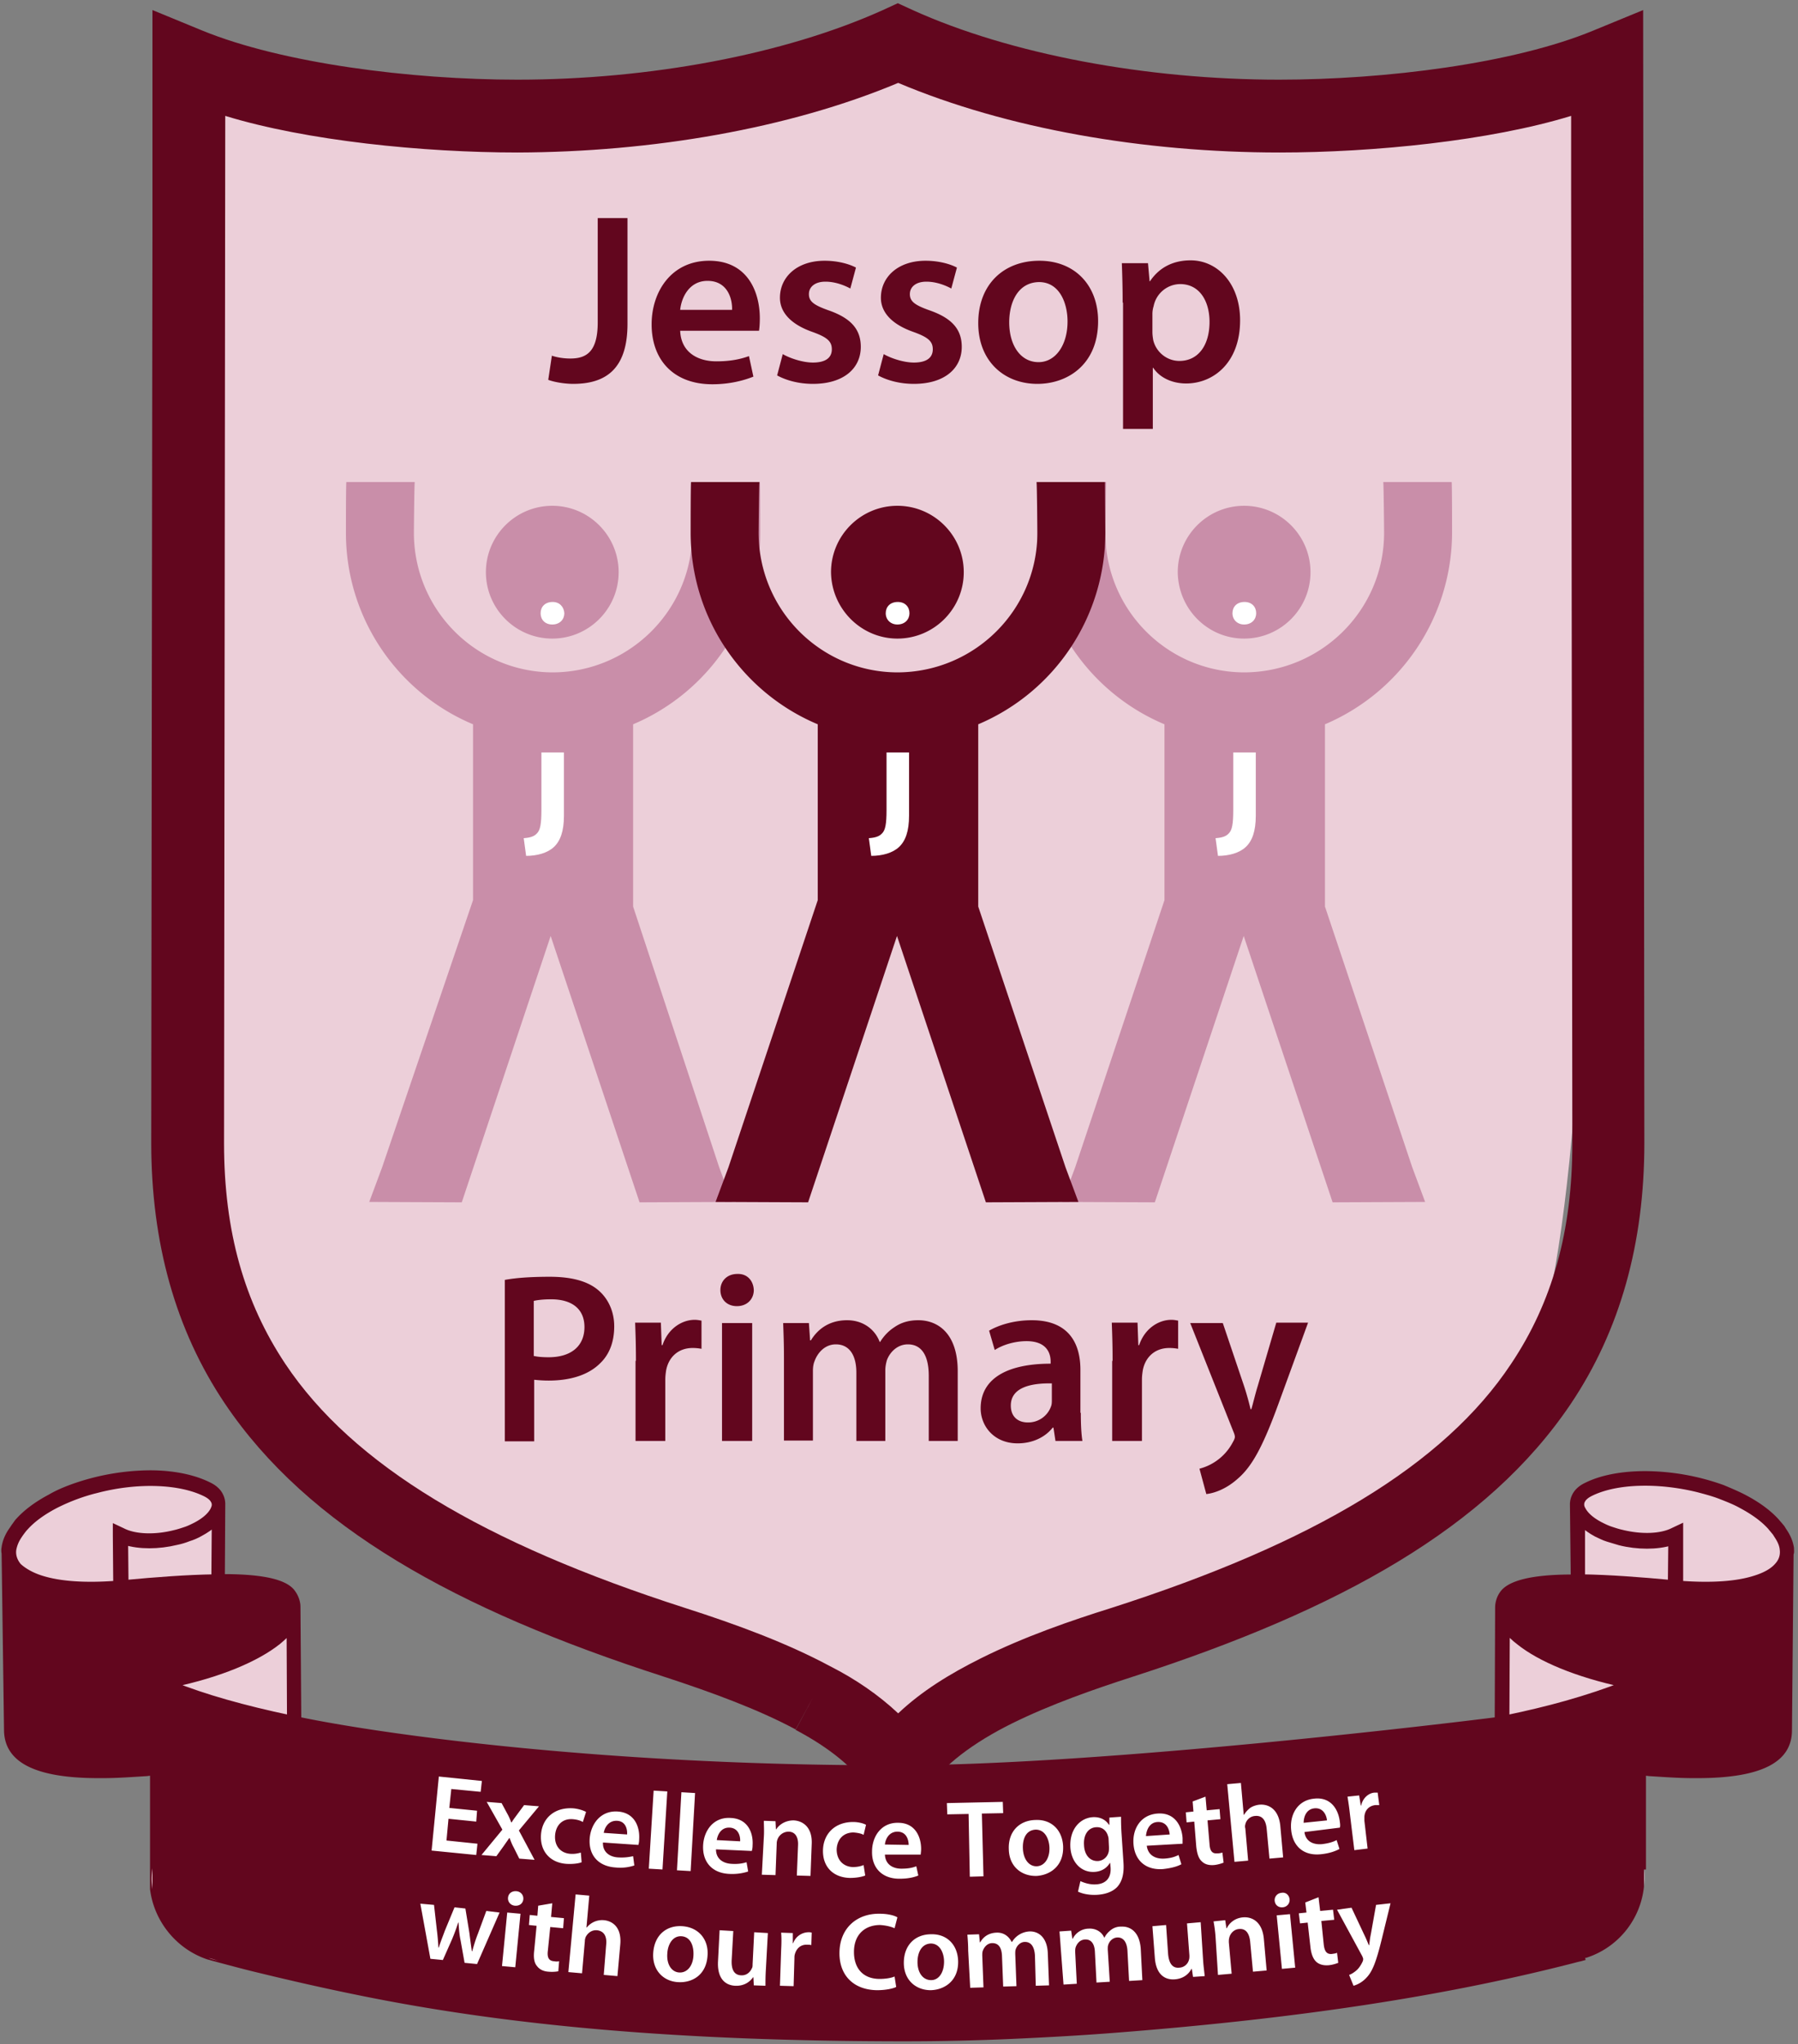
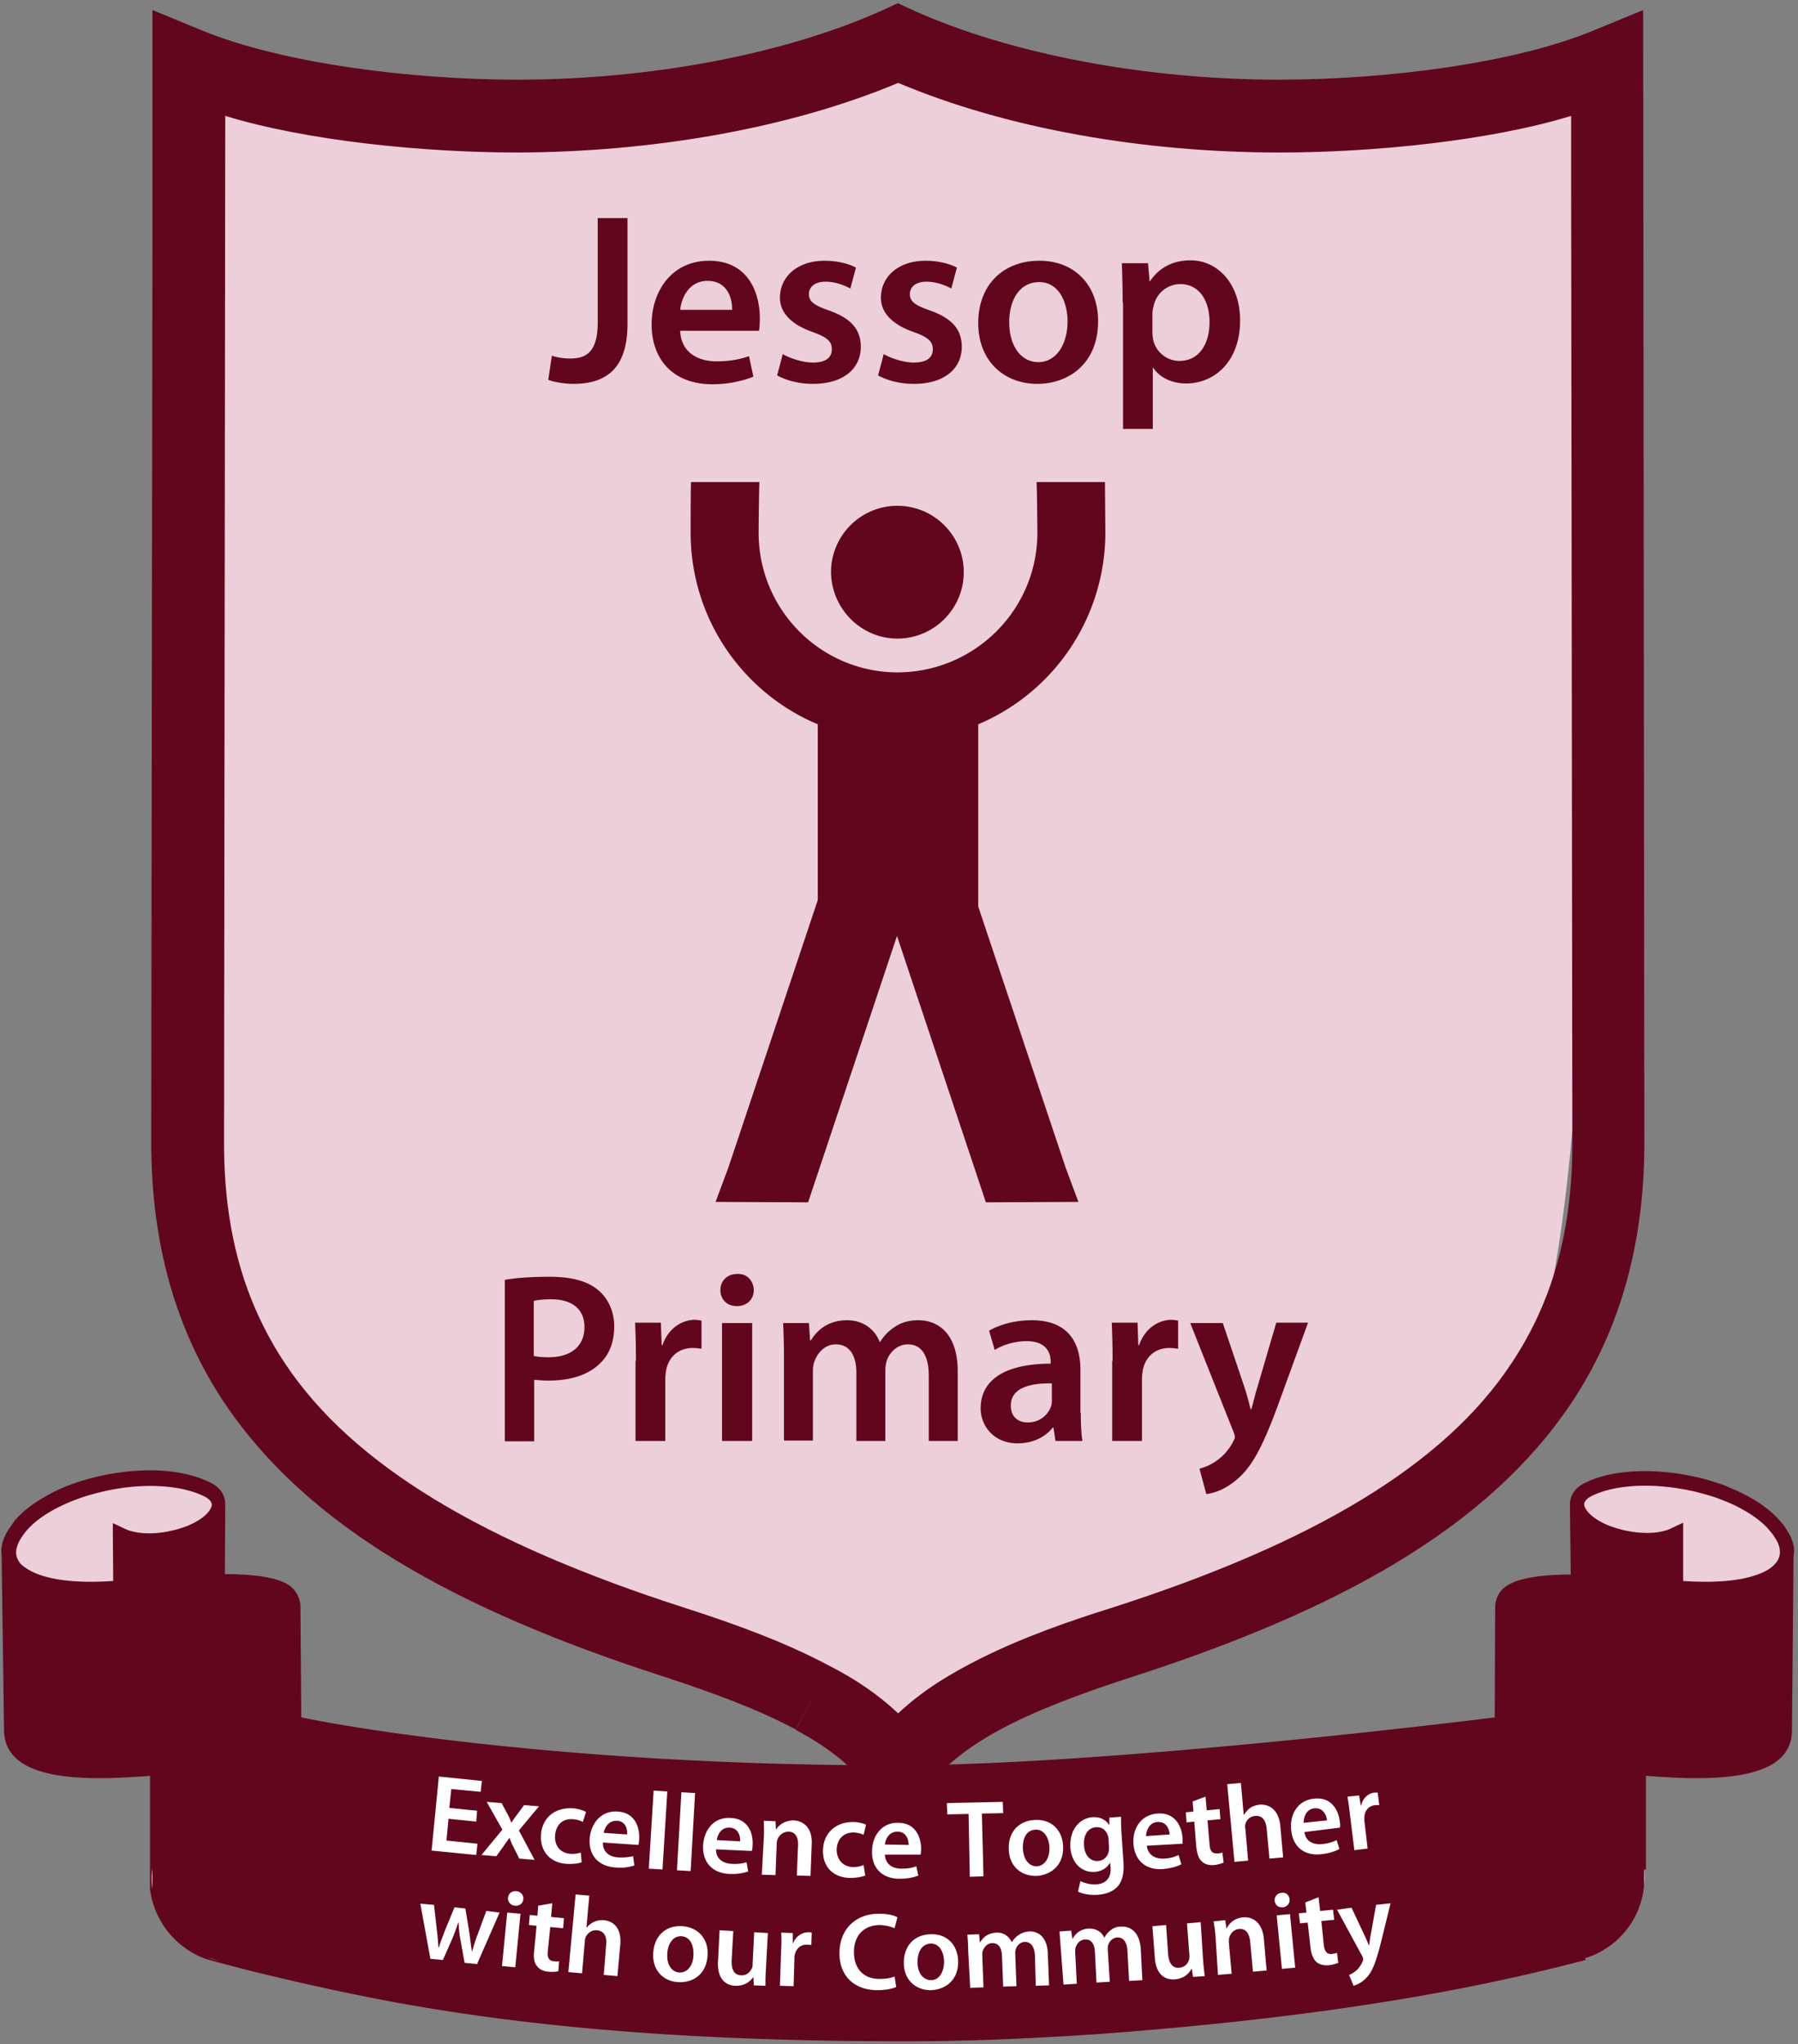
<svg xmlns="http://www.w3.org/2000/svg" viewBox="0 0 447 508">
  <rect x="0" y="0" width="447" height="508" fill="#808080" stroke="none" />
  <g fill="none" fill-rule="evenodd">
    <path d="M196.5 421.9c9.2 4.9 16.7 10.7 21.2 17.8 10.3-16 36.3-25.3 55.8-31.6 50.9-16.4 85-36.7 104.2-64.3 26.1-37.4 16.4-327.9 16.4-327.9-48 19.7-129.7 15.8-176.3-5.2-47.5 21.4-128.9 24.6-176.3 5.2 0 0-2.3 300 16.4 327.9 18.7 27.9 53.2 47.9 104.2 64.3 12.4 4 24.5 8.4 34.4 13.8" fill="#ECCFD9" fill-rule="nonzero" />
    <path d="M215.7 444.6c-3.2-5.1-9.4-10.2-17.9-14.7l4.3-8-4.3 7.9c-9.1-4.9-20.7-9.2-33-13.2-51.7-16.7-88.3-37.2-108.9-67.8-12.3-18.3-18.3-40-18.3-64.8 0-16.6.3-225.5.3-225.5v-56l12.4 5.1c19.8 8.1 51.7 12.2 78.3 12.2 32.7 0 66.3-6.2 90.9-17.3l3.7-1.7 3.7 1.7c24.3 11 58.2 17.3 91.1 17.3 26.4 0 58.3-4 78.1-12.2l12.4-5.1s.3 265 .3 281.6c0 24.8-6 46.5-18.3 64.8-20.6 30.6-57.2 51.1-108.9 67.8-9.6 3.1-20.5 6.9-30 11.6-9.5 4.7-17.3 10.5-20.9 16.3l-7.6 11.8-7.4-11.8zm7.6-18.8c5.9-5.6 13-9.9 20.4-13.6 11-5.5 22.7-9.5 32.6-12.6 50.2-16.1 82.7-35.5 99.4-60.7 10.1-15.1 15.2-32.7 15.2-54.8 0-14.7-.3-237-.3-237V28.8c-20.2 6.2-49.2 9.1-72.5 9.1-33.7 0-67.8-5.9-94.8-17.3C196.1 32 162 37.8 128.7 37.9c-23.4 0-52.5-2.9-72.7-9.1 0 0-.3 240.6-.3 255.3 0 22.1 5.1 39.6 15.2 54.8 16.8 25.2 49.3 44.6 99.4 60.7 12.8 4.1 25.3 8.7 36.1 14.5 6.3 3.2 12 7.1 16.9 11.7" fill="#62061E" fill-rule="nonzero" />
-     <path d="M309.3 158.7c9.1 0 16.5-7.4 16.5-16.5s-7.4-16.5-16.5-16.5-16.5 7.4-16.5 16.5c.1 9.1 7.4 16.5 16.5 16.5m20.1 66.6V180a51.9 51.9 0 0031.6-47.6c0-1.1 0-11.5-.1-12.6h-17c.1 1.1.2 11.5.2 12.6 0 19.1-15.5 34.6-34.7 34.7-19.1 0-34.6-15.5-34.6-34.7 0-1.1.1-11.5.2-12.6h-17c-.1 1.1-.1 11.5-.1 12.6 0 21.4 13 39.8 31.6 47.6v43.7l-22.2 66.4-3.2 8.6 23 .1 22.1-66.2 22.1 66.2 23-.1-3.2-8.6-21.7-64.8zM137.3 158.7c9.1 0 16.5-7.4 16.5-16.5s-7.4-16.5-16.5-16.5-16.5 7.4-16.5 16.5 7.4 16.5 16.5 16.5m20.1 66.6V180a51.74 51.74 0 0031.6-47.6c0-1.1 0-11.5-.1-12.6h-17c.1 1.1.2 11.5.2 12.6 0 19.1-15.5 34.6-34.6 34.7-19.1 0-34.6-15.5-34.6-34.7 0-1.1.1-11.5.2-12.6h-17c-.1 1.1-.1 11.5-.1 12.6 0 21.4 13 39.8 31.6 47.6v43.7L95 290.1l-3.2 8.6 23 .1 22.1-66.2 22.1 66.2 23-.1-3.2-8.6-21.4-64.8z" fill="#C98EA9" fill-rule="nonzero" />
    <path d="M223.1 158.7c9.1 0 16.5-7.4 16.5-16.5s-7.4-16.5-16.5-16.5-16.5 7.4-16.5 16.5c.1 9.1 7.5 16.5 16.5 16.5m20.1 66.6V180a51.74 51.74 0 0031.6-47.6l-.1-12.6h-17c.1 1.1.2 11.5.2 12.6 0 19.1-15.5 34.6-34.7 34.7-19.1 0-34.6-15.5-34.6-34.7 0-1.1.1-11.5.2-12.6h-17c-.1 1.1-.1 11.5-.1 12.6 0 21.4 13 39.8 31.6 47.6v43.7l-22.2 66.4-3.2 8.6 23 .1 22.1-66.2 22.1 66.2 23-.1-3.2-8.6-21.7-64.8z" fill="#62061E" fill-rule="nonzero" />
-     <path d="M216 208.3c1.5-.1 2.6-.4 3.3-1.2.8-.8 1.1-2.3 1.1-5.8V187h5.6v15.7c0 3.9-.9 6.3-2.5 7.8s-4.2 2.2-6.9 2.2l-.6-4.4zM226.1 152.4c0 1.5-1.1 2.8-3 2.8-1.7 0-2.9-1.2-2.9-2.8 0-1.6 1.1-2.8 3-2.8 1.8 0 2.9 1.2 2.9 2.8M302.2 208.3c1.5-.1 2.6-.4 3.3-1.2.8-.8 1.1-2.3 1.1-5.8V187h5.6v15.7c0 3.9-.9 6.3-2.5 7.8s-4.2 2.2-6.9 2.2l-.6-4.4zM312.3 152.4c0 1.5-1.1 2.8-3 2.8-1.7 0-2.9-1.2-2.9-2.8 0-1.6 1.1-2.8 3-2.8 1.8 0 2.9 1.2 2.9 2.8M130.2 208.3c1.5-.1 2.6-.4 3.3-1.2.8-.8 1.1-2.3 1.1-5.8V187h5.6v15.7c0 3.9-.9 6.3-2.5 7.8s-4.2 2.2-6.9 2.2l-.6-4.4zM140.3 152.4c0 1.5-1.1 2.8-3 2.8-1.8 0-2.9-1.2-2.9-2.8 0-1.6 1.1-2.8 3-2.8 1.7 0 2.8 1.2 2.9 2.8" fill="#FFF" fill-rule="nonzero" />
    <path d="M148.6 54.2h7.4v26.3c0 11.2-5.4 14.9-13.5 14.9-2 0-4.6-.4-6.2-1l.9-6c1.2.4 2.8.7 4.6.7 4.2 0 6.8-1.9 6.8-9V54.2zM169.1 82.2c.2 5.3 4.3 7.6 9 7.6 3.4 0 5.9-.5 8.1-1.3l1.1 5.1c-2.5 1-6 1.9-10.2 1.9-9.5 0-15.1-5.9-15.1-14.9 0-8.1 4.9-15.8 14.3-15.8 9.6 0 12.6 7.8 12.6 14.3 0 1.4-.1 2.5-.2 3.1h-19.6zM182 77c.1-2.7-1.1-7.2-6.1-7.2-4.6 0-6.5 4.2-6.8 7.2H182zM194.6 88c1.7 1 4.9 2.1 7.5 2.1 3.3 0 4.7-1.3 4.7-3.3 0-2-1.2-3-4.8-4.3-5.7-2-8.1-5.1-8.1-8.5 0-5.2 4.3-9.2 11.1-9.2 3.3 0 6.1.8 7.8 1.7l-1.4 5.2c-1.3-.7-3.6-1.7-6.2-1.7s-4.1 1.3-4.1 3.1c0 1.9 1.4 2.8 5.1 4.1 5.3 1.9 7.8 4.6 7.8 9 0 5.3-4.2 9.2-11.9 9.2-3.6 0-6.7-.9-8.9-2.1l1.4-5.3zM219.7 88c1.7 1 4.9 2.1 7.5 2.1 3.3 0 4.7-1.3 4.7-3.3 0-2-1.2-3-4.8-4.3-5.7-2-8.1-5.1-8.1-8.5 0-5.2 4.3-9.2 11.1-9.2 3.3 0 6.1.8 7.8 1.7l-1.4 5.2c-1.3-.7-3.6-1.7-6.2-1.7s-4.1 1.3-4.1 3.1c0 1.9 1.4 2.8 5.1 4.1 5.3 1.9 7.8 4.6 7.8 9 0 5.3-4.2 9.2-11.9 9.2-3.6 0-6.7-.9-8.9-2.1l1.4-5.3zM273 79.8c0 10.8-7.6 15.6-15.1 15.6-8.3 0-14.7-5.7-14.7-15.1 0-9.6 6.3-15.5 15.2-15.5 8.8 0 14.6 6.1 14.6 15m-22.1.3c0 5.7 2.8 9.9 7.3 9.9 4.2 0 7.2-4.2 7.2-10.1 0-4.6-2-9.8-7.1-9.8-5.3.1-7.4 5.1-7.4 10M279.1 75.2c0-3.9-.1-7-.2-9.8h6.5l.4 4.5h.1c2.2-3.3 5.6-5.2 10.1-5.2 6.7 0 12.3 5.8 12.3 14.9 0 10.6-6.7 15.7-13.4 15.7-3.7 0-6.7-1.6-8.2-3.9h-.1v15.2h-7.4V75.2h-.1zm7.4 7.3c0 .7.1 1.4.2 2 .7 3 3.4 5.2 6.5 5.2 4.7 0 7.5-3.9 7.5-9.7 0-5.2-2.5-9.4-7.3-9.4a6.8 6.8 0 00-6.6 5.5c-.2.6-.3 1.3-.3 1.9v4.5zM125.4 318.1c2.6-.5 6.3-.8 11.3-.8 5.4 0 9.4 1.1 12 3.3 2.4 2 4 5.2 4 9 0 3.9-1.2 7-3.5 9.2-3 3-7.6 4.3-12.8 4.3-1.4 0-2.6-.1-3.6-.2v15.3h-7.3v-40.1h-.1zm7.4 18.9c.9.2 2.1.3 3.6.3 5.5 0 8.9-2.7 8.9-7.5 0-4.5-3.1-6.9-8.3-6.9-2 0-3.5.2-4.3.4V337h.1zM158.1 338.2c0-4-.1-6.8-.2-9.5h6.4l.2 5.6h.2c1.4-4.2 4.9-6.3 8-6.3.7 0 1.1.1 1.7.2v7c-.6-.1-1.3-.2-2.2-.2-3.6 0-6 2.3-6.6 5.6-.1.7-.2 1.4-.2 2.3v15.2H158v-19.9h.1zM187.4 320.6c0 2.2-1.6 4-4.2 4-2.5 0-4.1-1.7-4.1-4s1.7-4 4.2-4c2.5-.1 4 1.7 4.1 4m-7.9 8.2h7.5v29.3h-7.5v-29.3zM194.9 337.5c0-3.4-.1-6.2-.2-8.7h6.4l.3 4.3h.2c1.4-2.3 4.1-5 9-5 3.9 0 6.9 2.2 8.1 5.4h.1c1-1.6 2.2-2.8 3.6-3.7 1.6-1.1 3.5-1.7 5.9-1.7 4.9 0 9.8 3.3 9.8 12.7v17.3h-7.2v-16.2c0-4.9-1.7-7.8-5.2-7.8-2.5 0-4.4 1.8-5.2 3.9-.2.7-.4 1.6-.4 2.5v17.6h-7.2v-17c0-4.1-1.6-7-5.1-7-2.8 0-4.6 2.2-5.3 4.2-.3.7-.4 1.6-.4 2.4V358h-7.2v-20.5zM268.7 351.1c0 2.6.1 5.2.4 7h-6.7l-.5-3.3h-.2c-1.8 2.3-4.9 3.9-8.7 3.9-5.9 0-9.2-4.3-9.2-8.7 0-7.4 6.6-11.1 17.4-11.1v-.5c0-1.9-.8-5.1-6-5.1-2.9 0-5.9.9-7.9 2.2l-1.4-4.8c2.2-1.3 6-2.6 10.6-2.6 9.4 0 12.1 6 12.1 12.3v10.7h.1zm-7.2-7.3c-5.2-.1-10.2 1-10.2 5.5 0 2.9 1.9 4.2 4.2 4.2a6 6 0 005.8-4c.2-.5.2-1.1.2-1.6v-4.1zM276.6 338.2c0-4-.1-6.8-.2-9.5h6.4l.2 5.6h.2c1.4-4.2 4.9-6.3 8-6.3.7 0 1.1.1 1.7.2v7c-.6-.1-1.3-.2-2.2-.2-3.6 0-6 2.3-6.6 5.6-.1.7-.2 1.4-.2 2.3v15.2h-7.4v-19.9h.1zM304 328.8l5.3 15.7c.6 1.8 1.2 4 1.6 5.7h.2c.5-1.7 1-3.9 1.6-5.8l4.6-15.7h7.9l-7.3 20c-4 11-6.7 15.8-10.2 18.8-2.9 2.6-5.9 3.6-7.8 3.8l-1.7-6.3a13.06 13.06 0 008.3-6.6c.3-.5.5-1 .5-1.3 0-.3-.1-.7-.4-1.4l-10.7-26.9h8.1z" fill="#62061E" fill-rule="nonzero" />
    <path d="M446 384.7c-.2-1.5-.8-3-1.8-4.5-.3-.4-.5-.9-.9-1.3-.3-.4-.7-.8-1.1-1.3-2-2.2-4.7-4.2-8.1-6-1.7-.9-3.6-1.7-5.5-2.5a58.4 58.4 0 00-19.6-3.5c-5.9 0-11.1 1-14.9 2.9-1.5.7-2.6 1.7-3.2 2.9-.4.8-.6 1.6-.6 2.5l.2 17.4h-.7c-9.1.1-14.5 1.5-16.6 4-.8 1-1.2 2-1.4 3.1-.1.5-.1 1-.1 1.5l-.1 26.9c-6.9.9-96.7 11.9-148.4 11.9h-2.8c-68.7 0-123.6-7.4-145.5-11.9l-.2-26.9c0-.6 0-1.1-.1-1.6-.2-1.1-.7-2.2-1.4-3.1-2-2.6-7.4-3.9-16.6-4h-.7l.1-17.4c0-.9-.2-1.7-.6-2.5-.6-1.2-1.7-2.2-3.2-2.9-3.8-1.9-9-3-14.9-3a59.05 59.05 0 00-19.6 3.5c-1.9.7-3.8 1.5-5.5 2.5-3.4 1.8-6.1 3.8-8.1 6-.4.4-.7.9-1 1.3-.3.4-.6.9-.9 1.3-1 1.5-1.6 3-1.8 4.5-.1.5-.1 1.1 0 1.6L1 430c.1 8 7.8 11.9 23.5 11.9h1c3.9 0 7.6-.3 11-.5l.8-.1v28.2c1 8.1 6.7 15 14.4 17.5.5.1 1 .3 1.5.4l1.1.3c3.4.9 6.7 1.8 10.1 2.6 8.2 2 16.6 3.9 25 5.6 37.8 7.7 80.3 11.3 133.8 11.4h1.8c8.8 0 17.8-.2 26.7-.6 8.9-.4 17.9-.9 26.6-1.6 45.7-3.6 82-9.2 114.3-17.6.6-.1 1.1-.3 1.6-.4l-.1-.5h.1a20.8 20.8 0 0014.5-17.7v-4.3h.5v-23.3l.8.1c3.4.2 7.1.5 11 .5h1c15.8 0 23.5-3.9 23.5-11.9l.4-43.7c.2-.5.1-1 .1-1.6" fill="#62061E" fill-rule="nonzero" />
    <path d="M54.5 487.3c-.9-.2-1.7-.5-2.6-.7.8.3 1.7.5 2.6.7M37.7 466.9c0 .9.1 1.7.2 2.6v-5.2c-.1.8-.2 1.7-.2 2.6M394.3 486.6h-.2c.1.1.1 0 .2 0M408.9 466.8c0-.7 0-1.5-.1-2.2v4.3c0-.6.1-1.4.1-2.1M10.6 392.4c4.3 1.3 10.4 1.8 18.3 1.2l-.1-12v-1.9l1.7.8c3.1 1.6 8.2 1.7 12.9.5.9-.2 1.8-.5 2.7-.8.9-.3 1.7-.7 2.5-1.1 2.3-1.2 3.7-2.5 4.4-3.8.2-.4.4-.9.4-1.3s-.1-.8-.3-1.1c-.3-.6-1-1.2-2-1.7-6.4-3.2-16.9-3.5-26.7-1a48.29 48.29 0 00-10.8 4c-3.2 1.7-5.6 3.5-7.3 5.4-.3.3-.6.7-.9 1.1-.3.4-.5.7-.7 1-.8 1.2-1.2 2.3-1.4 3.4-.2 1.5.3 2.9 1.3 4.1 1.3 1.2 3.3 2.4 6 3.2m407.1 1.2c8 .6 14.1.1 18.3-1.2 2.7-.8 4.7-1.9 5.9-3.3 1.1-1.2 1.5-2.6 1.3-4.1-.1-1.1-.6-2.2-1.4-3.4-.2-.3-.4-.7-.7-1-.3-.4-.6-.7-.9-1.1-1.7-1.9-4.1-3.7-7.3-5.4-1.6-.9-3.4-1.6-5.2-2.3-1.8-.7-3.7-1.2-5.6-1.7-9.8-2.4-20.3-2.2-26.7 1-1 .5-1.7 1.1-2 1.7-.2.3-.3.7-.3 1.1 0 .4.1.8.4 1.3.7 1.3 2.1 2.6 4.4 3.8.8.4 1.6.8 2.5 1.1.9.3 1.8.6 2.7.8 4.8 1.2 9.8 1.1 12.9-.5l1.7-.8v14z" fill="#ECCFD9" fill-rule="nonzero" />
    <path d="M10.6 392.4c4.3 1.3 10.4 1.8 18.3 1.2l-.1-12v-1.9l1.7.8c3.1 1.6 8.2 1.7 12.9.5.9-.2 1.8-.5 2.7-.8.9-.3 1.7-.7 2.5-1.1h0c2.3-1.2 3.7-2.5 4.4-3.8.2-.4.4-.9.4-1.3s-.1-.8-.3-1.1c-.3-.6-1-1.2-2-1.7-6.4-3.2-16.9-3.5-26.7-1a48.29 48.29 0 00-10.8 4h0c-3.2 1.7-5.6 3.5-7.3 5.4-.3.3-.6.7-.9 1.1-.3.4-.5.7-.7 1h0c-.8 1.2-1.2 2.3-1.4 3.4-.2 1.5.3 2.9 1.3 4.1 1.3 1.2 3.3 2.4 6 3.2zm407.1 1.2c8 .6 14.1.1 18.3-1.2 2.7-.8 4.7-1.9 5.9-3.3 1.1-1.2 1.5-2.6 1.3-4.1-.1-1.1-.6-2.2-1.4-3.4h0c-.2-.3-.4-.7-.7-1-.3-.4-.6-.7-.9-1.1-1.7-1.9-4.1-3.7-7.3-5.4h0c-1.6-.9-3.4-1.6-5.2-2.3-1.8-.7-3.7-1.2-5.6-1.7-9.8-2.4-20.3-2.2-26.7 1-1 .5-1.7 1.1-2 1.7-.2.3-.3.7-.3 1.1 0 .4.1.8.4 1.3.7 1.3 2.1 2.6 4.4 3.8h0c.8.4 1.6.8 2.5 1.1.9.3 1.8.6 2.7.8 4.8 1.2 9.8 1.1 12.9-.5l1.7-.8v14z" stroke="#62061E" stroke-width="1.5" />
-     <path d="M69.1 408c-5.3 4.2-14.4 8.1-26.3 10.6 7.9 3.2 17.9 6 29.3 8.4l-.1-21.9c-.7 1-1.7 1.9-2.9 2.9m334.7 10.6c-11.8-2.5-21-6.4-26.2-10.6-1.2-.9-2.2-1.9-3-2.9l-.1 21.9c5.3-1.1 10.3-2.3 14.9-3.6 5.3-1.5 10.1-3.1 14.4-4.8M393.3 392c6.8.1 14.6.7 22.1 1.4l.1-10.1c-3.5 1.1-8.4 1.1-12.8 0l-3-.9c-1-.3-1.9-.8-2.8-1.2-1.5-.8-2.7-1.7-3.6-2.6V392zm-362.1 1.4c7.5-.7 15.3-1.3 22.1-1.4l.1-13.5c-.9.9-2.2 1.8-3.7 2.6-.9.5-1.8.9-2.8 1.2-1 .4-2 .7-3 .9-4.5 1.1-9.3 1.1-12.8 0l.1 10.2z" fill="#ECCFD9" fill-rule="nonzero" />
    <path d="M69.1 408c-5.3 4.2-14.4 8.1-26.3 10.6 7.9 3.2 17.9 6 29.3 8.4l-.1-21.9c-.7 1-1.7 1.9-2.9 2.9zm334.7 10.6c-11.8-2.5-21-6.4-26.2-10.6-1.2-.9-2.2-1.9-3-2.9l-.1 21.9c5.3-1.1 10.3-2.3 14.9-3.6 5.3-1.5 10.1-3.1 14.4-4.8zM393.3 392c6.8.1 14.6.7 22.1 1.4l.1-10.1c-3.5 1.1-8.4 1.1-12.8 0l-3-.9c-1-.3-1.9-.8-2.8-1.2h0c-1.5-.8-2.7-1.7-3.6-2.6V392zm-362.1 1.4c7.5-.7 15.3-1.3 22.1-1.4l.1-13.5c-.9.9-2.2 1.8-3.7 2.6h0c-.9.5-1.8.9-2.8 1.2-1 .4-2 .7-3 .9-4.5 1.1-9.3 1.1-12.8 0l.1 10.2z" stroke="#62061E" stroke-width="1.5" />
    <path fill="#FFF" fill-rule="nonzero" d="M118.4 452.7l-6.9-.7-.5 5.4 7.7.8-.3 2.8-11.1-1.1 1.8-18.4 10.7 1.1-.3 2.7-7.3-.7-.5 4.7 6.9.7zM124.7 448.1l1.4 2.6c.4.7.7 1.4 1 2.2h.1c.4-.7.9-1.3 1.4-2l1.7-2.3 3.7.3-5 6 3.9 7.3-3.8-.3-1.4-2.8c-.4-.7-.7-1.5-1-2.3h-.1l-1.4 2-1.8 2.5-3.7-.3 5.2-6.3-3.9-6.9 3.7.3zM144.6 462.8c-.7.3-2.2.5-3.8.4-4.1-.3-6.6-3.2-6.3-7.3.3-4 3.3-6.8 8-6.5 1.2.1 2.5.5 3.2.9l-.8 2.5c-.5-.3-1.3-.6-2.5-.7-2.6-.2-4.2 1.5-4.4 4-.2 2.7 1.4 4.4 3.7 4.6 1.1.1 2-.1 2.7-.3l.2 2.4zM149.9 457.9c-.1 2.4 1.7 3.6 3.8 3.7 1.6.1 2.7-.1 3.7-.3l.3 2.3c-1.2.4-2.8.7-4.7.5-4.3-.3-6.7-3.1-6.4-7.2.3-3.7 2.8-7 7-6.7 4.3.3 5.5 4 5.3 6.9 0 .6-.1 1.1-.2 1.4l-8.8-.6zm6-2c.1-1.2-.3-3.3-2.5-3.4-2.1-.1-3.1 1.7-3.3 3l5.8.4zM162.5 445l3.4.2-1.2 19.4-3.4-.2zM169.4 445.4l3.4.2-1.1 19.4-3.4-.2zM178 459.6c0 2.4 1.8 3.5 3.9 3.6 1.6.1 2.7-.1 3.7-.4l.4 2.3c-1.2.4-2.8.7-4.7.6-4.3-.2-6.7-3-6.5-7.1.2-3.7 2.6-7.1 6.9-6.8 4.3.2 5.6 3.8 5.4 6.8 0 .6-.1 1.1-.2 1.4l-8.9-.4zm6-2c.1-1.2-.4-3.3-2.6-3.4-2.1-.1-3 1.7-3.2 3.1l5.8.3zM189.9 456.5c.1-1.5 0-2.8 0-4l2.9.1.1 2h.1c.6-1 2.1-2.2 4.3-2.2 2.3.1 4.7 1.7 4.5 5.9l-.3 7.9-3.4-.1.3-7.5c.1-1.9-.6-3.4-2.4-3.4a2.97 2.97 0 00-2.9 3l-.3 7.8-3.4-.1.5-9.4zM215.1 466.1c-.7.3-2.1.6-3.8.6-4.2-.1-6.8-2.8-6.7-6.9.1-4 2.9-7 7.5-7 1.2 0 2.5.3 3.2.7l-.6 2.5c-.5-.3-1.3-.5-2.5-.6-2.6 0-4.1 1.8-4.2 4.2 0 2.7 1.7 4.3 4 4.4 1.1 0 2-.2 2.7-.5l.4 2.6zM220 460.9c.1 2.4 1.9 3.5 4.1 3.5 1.6 0 2.7-.2 3.7-.6l.5 2.3c-1.2.5-2.7.8-4.7.8-4.3 0-6.9-2.7-6.8-6.8 0-3.7 2.3-7.2 6.5-7.1 4.3 0 5.7 3.6 5.7 6.5 0 .6-.1 1.1-.1 1.4H220zm5.9-2.4c0-1.2-.5-3.3-2.8-3.3-2.1 0-3 1.9-3.1 3.2l5.9.1zM240.8 450.8l-5.3.1-.1-2.8 13.9-.3.1 2.8-5.3.1.4 15.6-3.4.1zM264.3 458.8c.2 4.9-3.2 7.2-6.6 7.4-3.7.1-6.8-2.3-6.9-6.6-.2-4.4 2.6-7.2 6.6-7.3 4-.2 6.7 2.5 6.9 6.5zm-10 .6c.1 2.6 1.5 4.5 3.5 4.4 1.9-.1 3.2-2 3.1-4.7-.1-2.1-1.1-4.4-3.4-4.4-2.5.1-3.3 2.4-3.2 4.7zM279.3 462.8c.2 2.8-.3 4.8-1.6 6.2-1.3 1.3-3.2 1.8-5 1.9-1.7.1-3.5-.2-4.7-.8l.6-2.6c.9.4 2.3.9 3.9.8 2.2-.1 3.8-1.4 3.6-4.2l-.1-1.1h-.1c-.7 1.2-2 2.1-3.8 2.2-3.3.2-5.8-2.4-6-6.2-.2-4.4 2.4-7.2 5.6-7.4 2-.1 3.3.8 4 1.9h.1v-1.8l2.9-.2c0 .9 0 2 .1 3.8l.5 7.5zm-3.7-5.8c0-.3-.1-.6-.2-.9-.4-1.2-1.4-2.1-2.9-2-1.9.1-3.2 1.8-3 4.5.1 2.3 1.4 4 3.5 3.9 1.3-.1 2.3-1 2.6-2.2.1-.3.1-.8.1-1.2l-.1-2.1zM285.1 458.7c.3 2.4 2.2 3.3 4.3 3.2 1.6-.1 2.6-.4 3.6-.9l.7 2.3c-1.1.6-2.7 1-4.6 1.2-4.3.3-7-2.2-7.3-6.2-.3-3.7 1.7-7.3 6-7.6 4.3-.3 6 3.1 6.2 6.1v1.4l-8.9.5zm5.7-2.8c-.1-1.2-.7-3.2-3-3.1-2.1.1-2.8 2.1-2.9 3.5l5.9-.4zM299.7 446.5l.3 3.4 3.2-.3.2 2.5-3.2.3.5 5.9c.1 1.6.6 2.4 1.9 2.3.6 0 .9-.1 1.3-.2l.3 2.5c-.5.2-1.4.5-2.4.6-1.3.1-2.3-.2-3-.9-.8-.7-1.2-1.9-1.4-3.7l-.5-6.2-1.9.2-.2-2.5 1.9-.2-.2-2.5 3.2-1.2zM305.1 443.4l3.4-.3.7 7.9h.1c.4-.7.9-1.2 1.5-1.7.6-.4 1.4-.7 2.3-.8 2.3-.2 4.8 1.1 5.2 5.3l.7 7.8-3.4.3-.7-7.5c-.2-1.9-1-3.3-2.9-3.1-1.3.1-2.2 1.1-2.4 2.1-.1.3-.1.7 0 1l.7 8-3.4.3-1.8-19.3zM324.3 455.3c.3 2.4 2.3 3.2 4.4 3 1.6-.2 2.6-.5 3.6-1l.7 2.2c-1.1.6-2.6 1.1-4.5 1.3-4.3.5-7.1-1.9-7.5-6-.4-3.7 1.5-7.4 5.7-7.8 4.3-.5 6.1 2.9 6.4 5.8.1.6.1 1.1 0 1.4l-8.8 1.1zm5.6-2.9c-.1-1.2-.9-3.2-3.1-3-2.1.2-2.7 2.2-2.7 3.6l5.8-.6zM335.6 450.8a75 75 0 00-.6-4.3l2.9-.3.4 2.5h.1c.4-1.9 1.9-3.1 3.3-3.2h.8l.4 3.1h-1c-1.6.2-2.6 1.3-2.7 2.9v1l.8 6.9-3.3.4-1.1-9zM107.9 473.4l.7 6.2c.2 1.5.3 2.9.4 4.4h.1c.4-1.4 1-2.8 1.5-4.2l2.4-5.8 2.7.3 1 6.1c.2 1.6.4 3.1.6 4.5h.1c.4-1.4.8-2.8 1.4-4.3l2.1-5.7 3.3.4-5.6 12.8-3.1-.3-1-5.6c-.3-1.4-.4-2.7-.5-4.4h-.1c-.5 1.6-1 2.9-1.5 4.1l-2.3 5.2-3.1-.3-2.5-13.7 3.4.3zM124.8 488.6l1.3-13.3 3.3.3-1.3 13.3-3.3-.3zm5.3-16.6c-.1 1-.9 1.7-2.1 1.6-1.1-.1-1.8-1-1.7-2 .1-1 .9-1.7 2.1-1.6 1.1.1 1.8 1 1.7 2zM137.3 473l-.3 3.4 3.2.3-.2 2.5-3.2-.3-.6 5.9c-.2 1.6.2 2.5 1.5 2.6.6.1.9.1 1.3 0l-.2 2.5c-.5.1-1.4.2-2.5.1-1.3-.1-2.2-.6-2.8-1.4-.7-.8-.9-2.1-.7-3.8l.6-6.2-1.9-.2.2-2.5 1.9.2.2-2.5 3.5-.6zM143.1 470.8l3.4.3-.7 7.9h.1a4.89 4.89 0 014.2-1.8c2.3.2 4.5 1.9 4.1 6.1l-.7 7.8-3.4-.3.6-7.5c.2-1.9-.4-3.4-2.3-3.6-1.3-.1-2.3.7-2.8 1.7-.1.3-.2.6-.2 1l-.7 8-3.4-.3 1.8-19.3zM175.9 486c-.3 4.9-3.9 6.8-7.3 6.6-3.7-.2-6.5-3-6.2-7.3.3-4.4 3.3-6.9 7.3-6.6 4 .3 6.5 3.3 6.2 7.3zm-10-.5c-.2 2.6 1 4.6 3 4.7 1.9.1 3.4-1.6 3.5-4.3.1-2.1-.6-4.5-2.9-4.7-2.3-.2-3.5 2.1-3.6 4.3zM190.4 489.5c-.1 1.6-.1 2.9-.1 4l-2.9-.1-.1-2h-.1c-.6.9-2 2.2-4.4 2.1-2.4-.1-4.5-1.7-4.3-6l.4-7.8 3.4.2-.4 7.2c-.1 2.2.5 3.7 2.3 3.8 1.4.1 2.3-.8 2.7-1.7.2-.3.2-.6.2-1l.4-8 3.4.2-.5 9.1zM194.2 484.6c.1-1.8.1-3.1 0-4.3l2.9.1v2.5h.1a4.1 4.1 0 013.8-2.7c.3 0 .5 0 .8.1l-.1 3.1c-.3-.1-.6-.1-1-.1-1.6-.1-2.7.9-3.1 2.4-.1.3-.1.7-.1 1l-.2 6.9-3.4-.1.3-8.9zM222.8 493.8c-.8.4-2.6.8-4.8.8-5.9-.1-9.4-3.8-9.3-9.4.1-6.1 4.4-9.7 10-9.6 2.2 0 3.8.5 4.4.9l-.7 2.7c-.9-.4-2.1-.7-3.6-.8-3.7 0-6.5 2.3-6.5 6.7 0 4.1 2.3 6.7 6.4 6.7 1.3 0 2.8-.2 3.7-.6l.4 2.6zM238.2 487.4c.1 4.9-3.4 7.1-6.8 7.2-3.7 0-6.7-2.5-6.7-6.8 0-4.4 2.8-7.1 6.8-7.1 3.9-.1 6.6 2.6 6.7 6.7zm-10.1.2c0 2.6 1.3 4.5 3.4 4.5 1.9 0 3.2-1.9 3.2-4.6 0-2.1-1-4.5-3.3-4.5-2.4.1-3.3 2.4-3.3 4.6zM240.7 484.8c0-1.5-.1-2.8-.2-4l2.9-.1.2 2h.1c.6-1.1 1.8-2.3 4-2.4 1.8-.1 3.1.9 3.8 2.3h.1a5.4 5.4 0 014.3-2.6c2.2-.1 4.5 1.4 4.6 5.6l.3 7.8-3.3.1-.2-7.4c-.1-2.2-.9-3.5-2.5-3.5-1.1 0-2 .9-2.3 1.9-.1.3-.1.7-.1 1.1l.3 8-3.3.1-.3-7.7c-.1-1.9-.8-3.1-2.4-3.1-1.3 0-2.1 1.1-2.4 2-.1.4-.1.7-.1 1.1l.3 7.9-3.3.1-.5-9.2zM263.7 484c-.1-1.5-.2-2.8-.3-4l2.9-.2.3 2h.1a4.5 4.5 0 014-2.5c1.7-.1 3.2.8 3.8 2.2h.1c.4-.8.9-1.3 1.5-1.8a4 4 0 012.7-.9c2.2-.1 4.5 1.3 4.8 5.5l.4 7.8-3.3.2-.4-7.4c-.1-2.2-1-3.5-2.6-3.4-1.1.1-1.9.9-2.2 1.9-.1.3-.1.7-.1 1.1l.5 8-3.3.2-.4-7.7c-.1-1.9-.9-3.1-2.5-3-1.3.1-2 1.1-2.3 2-.1.4-.1.7-.1 1.1l.4 7.9-3.3.2-.7-9.2zM299.1 487.1c.1 1.6.3 2.9.4 4l-2.9.2-.3-2h-.1c-.5 1-1.7 2.4-4.1 2.6-2.4.2-4.7-1.1-5-5.4l-.6-7.8 3.4-.3.5 7.2c.2 2.2 1 3.6 2.8 3.4a2.6 2.6 0 002.4-2c.1-.3.1-.7.1-1l-.6-8 3.4-.3.6 9.4zM302.2 481.4c-.1-1.5-.3-2.8-.5-3.9l2.9-.3.3 2h.1c.5-1.1 1.8-2.5 4-2.7 2.3-.2 4.8 1.1 5.2 5.3l.7 7.9-3.4.3-.7-7.5c-.2-1.9-1-3.3-2.8-3.1-1.3.1-2.2 1.2-2.4 2.2-.1.3-.1.7-.1 1.1l.7 7.8-3.4.3-.6-9.4zM320.6 472c.1 1-.6 1.9-1.7 2-1.1.1-1.9-.6-2-1.6-.1-1 .6-1.9 1.7-2 1.1-.2 1.9.6 2 1.6zm-1.9 17.3l-1.3-13.3 3.3-.3L322 489l-3.3.3zM327.8 471.5l.4 3.4 3.2-.3.3 2.5-3.2.3.6 5.9c.2 1.6.7 2.4 2 2.3.6-.1.9-.1 1.3-.3l.3 2.5c-.5.2-1.4.5-2.4.6-1.3.1-2.3-.2-3-.8-.8-.7-1.3-1.9-1.5-3.6l-.7-6.2-1.9.2-.3-2.5 1.9-.2-.3-2.5 3.3-1.3zM336 474.1l3.2 6.8c.4.8.8 1.8 1.1 2.5h.1c.1-.8.2-1.8.4-2.7l1.3-7.3 3.6-.4-2.3 9.4c-1.3 5.2-2.2 7.5-3.6 9a7.07 7.07 0 01-3.3 2.1l-1.1-2.7c.6-.2 1.2-.6 1.8-1.1.6-.5 1.2-1.4 1.6-2.3.1-.3.1-.5.1-.6 0-.1-.1-.3-.2-.6l-6.3-11.6 3.6-.5z" />
  </g>
</svg>